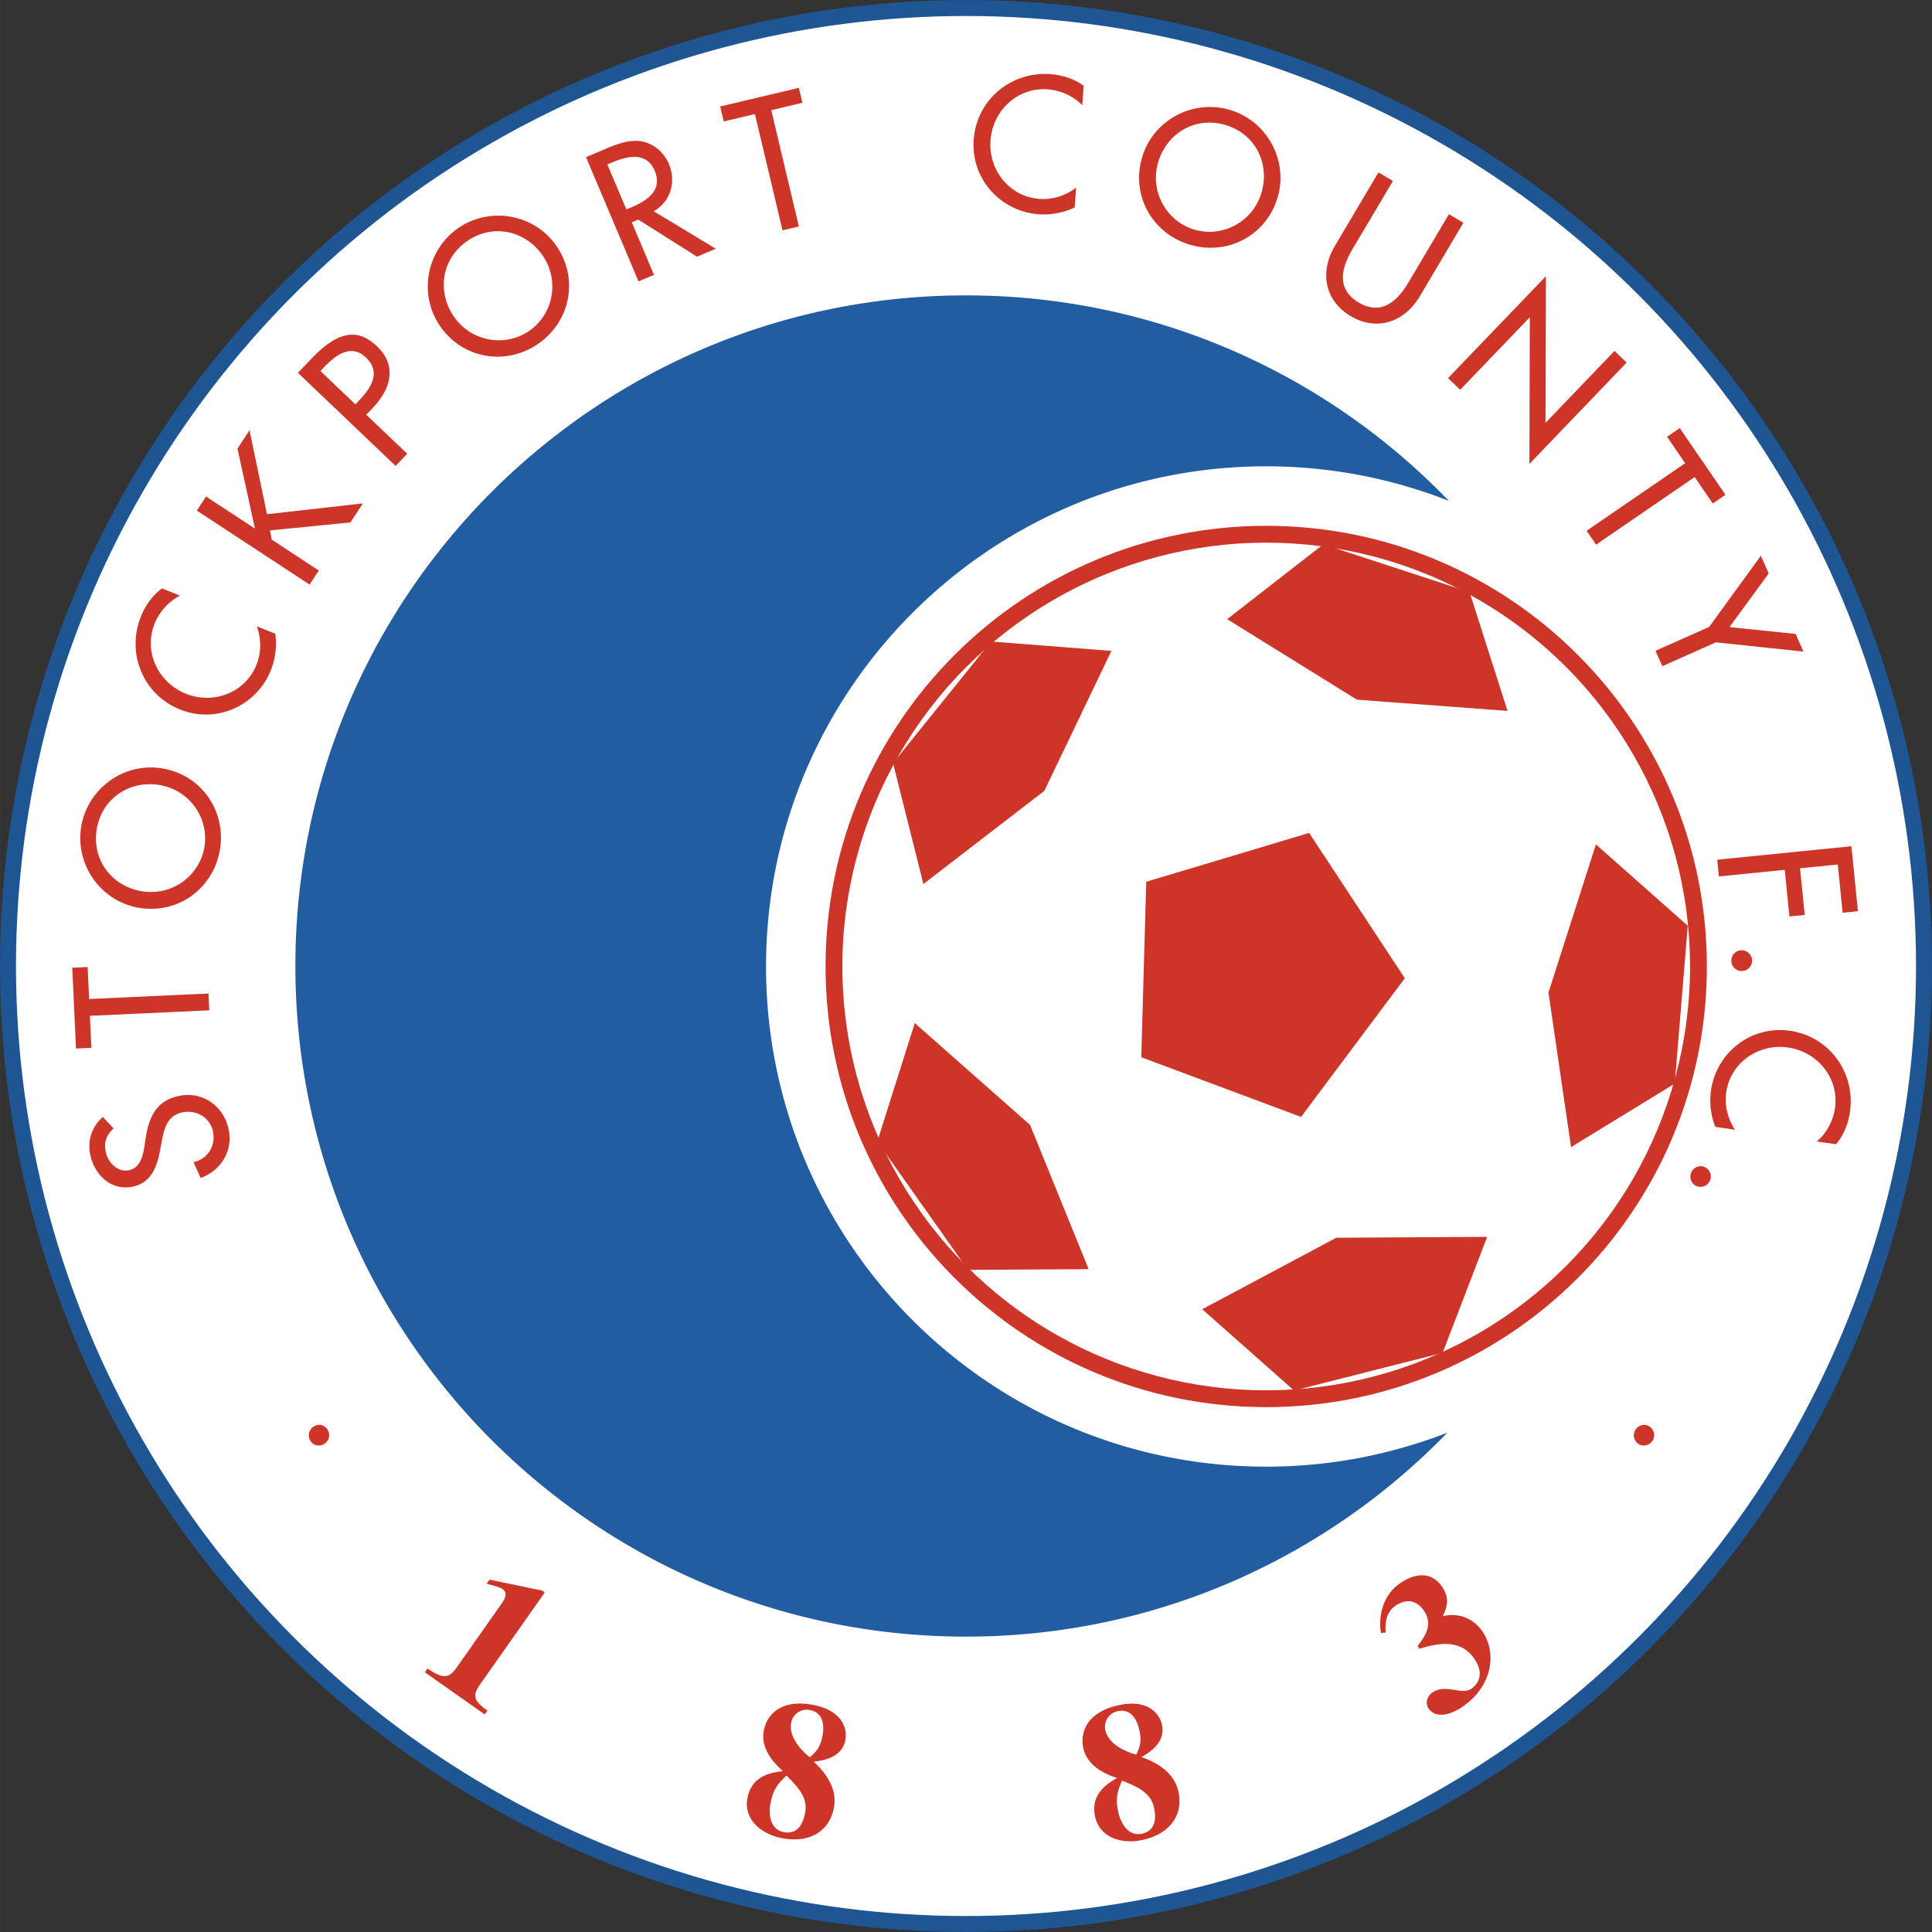
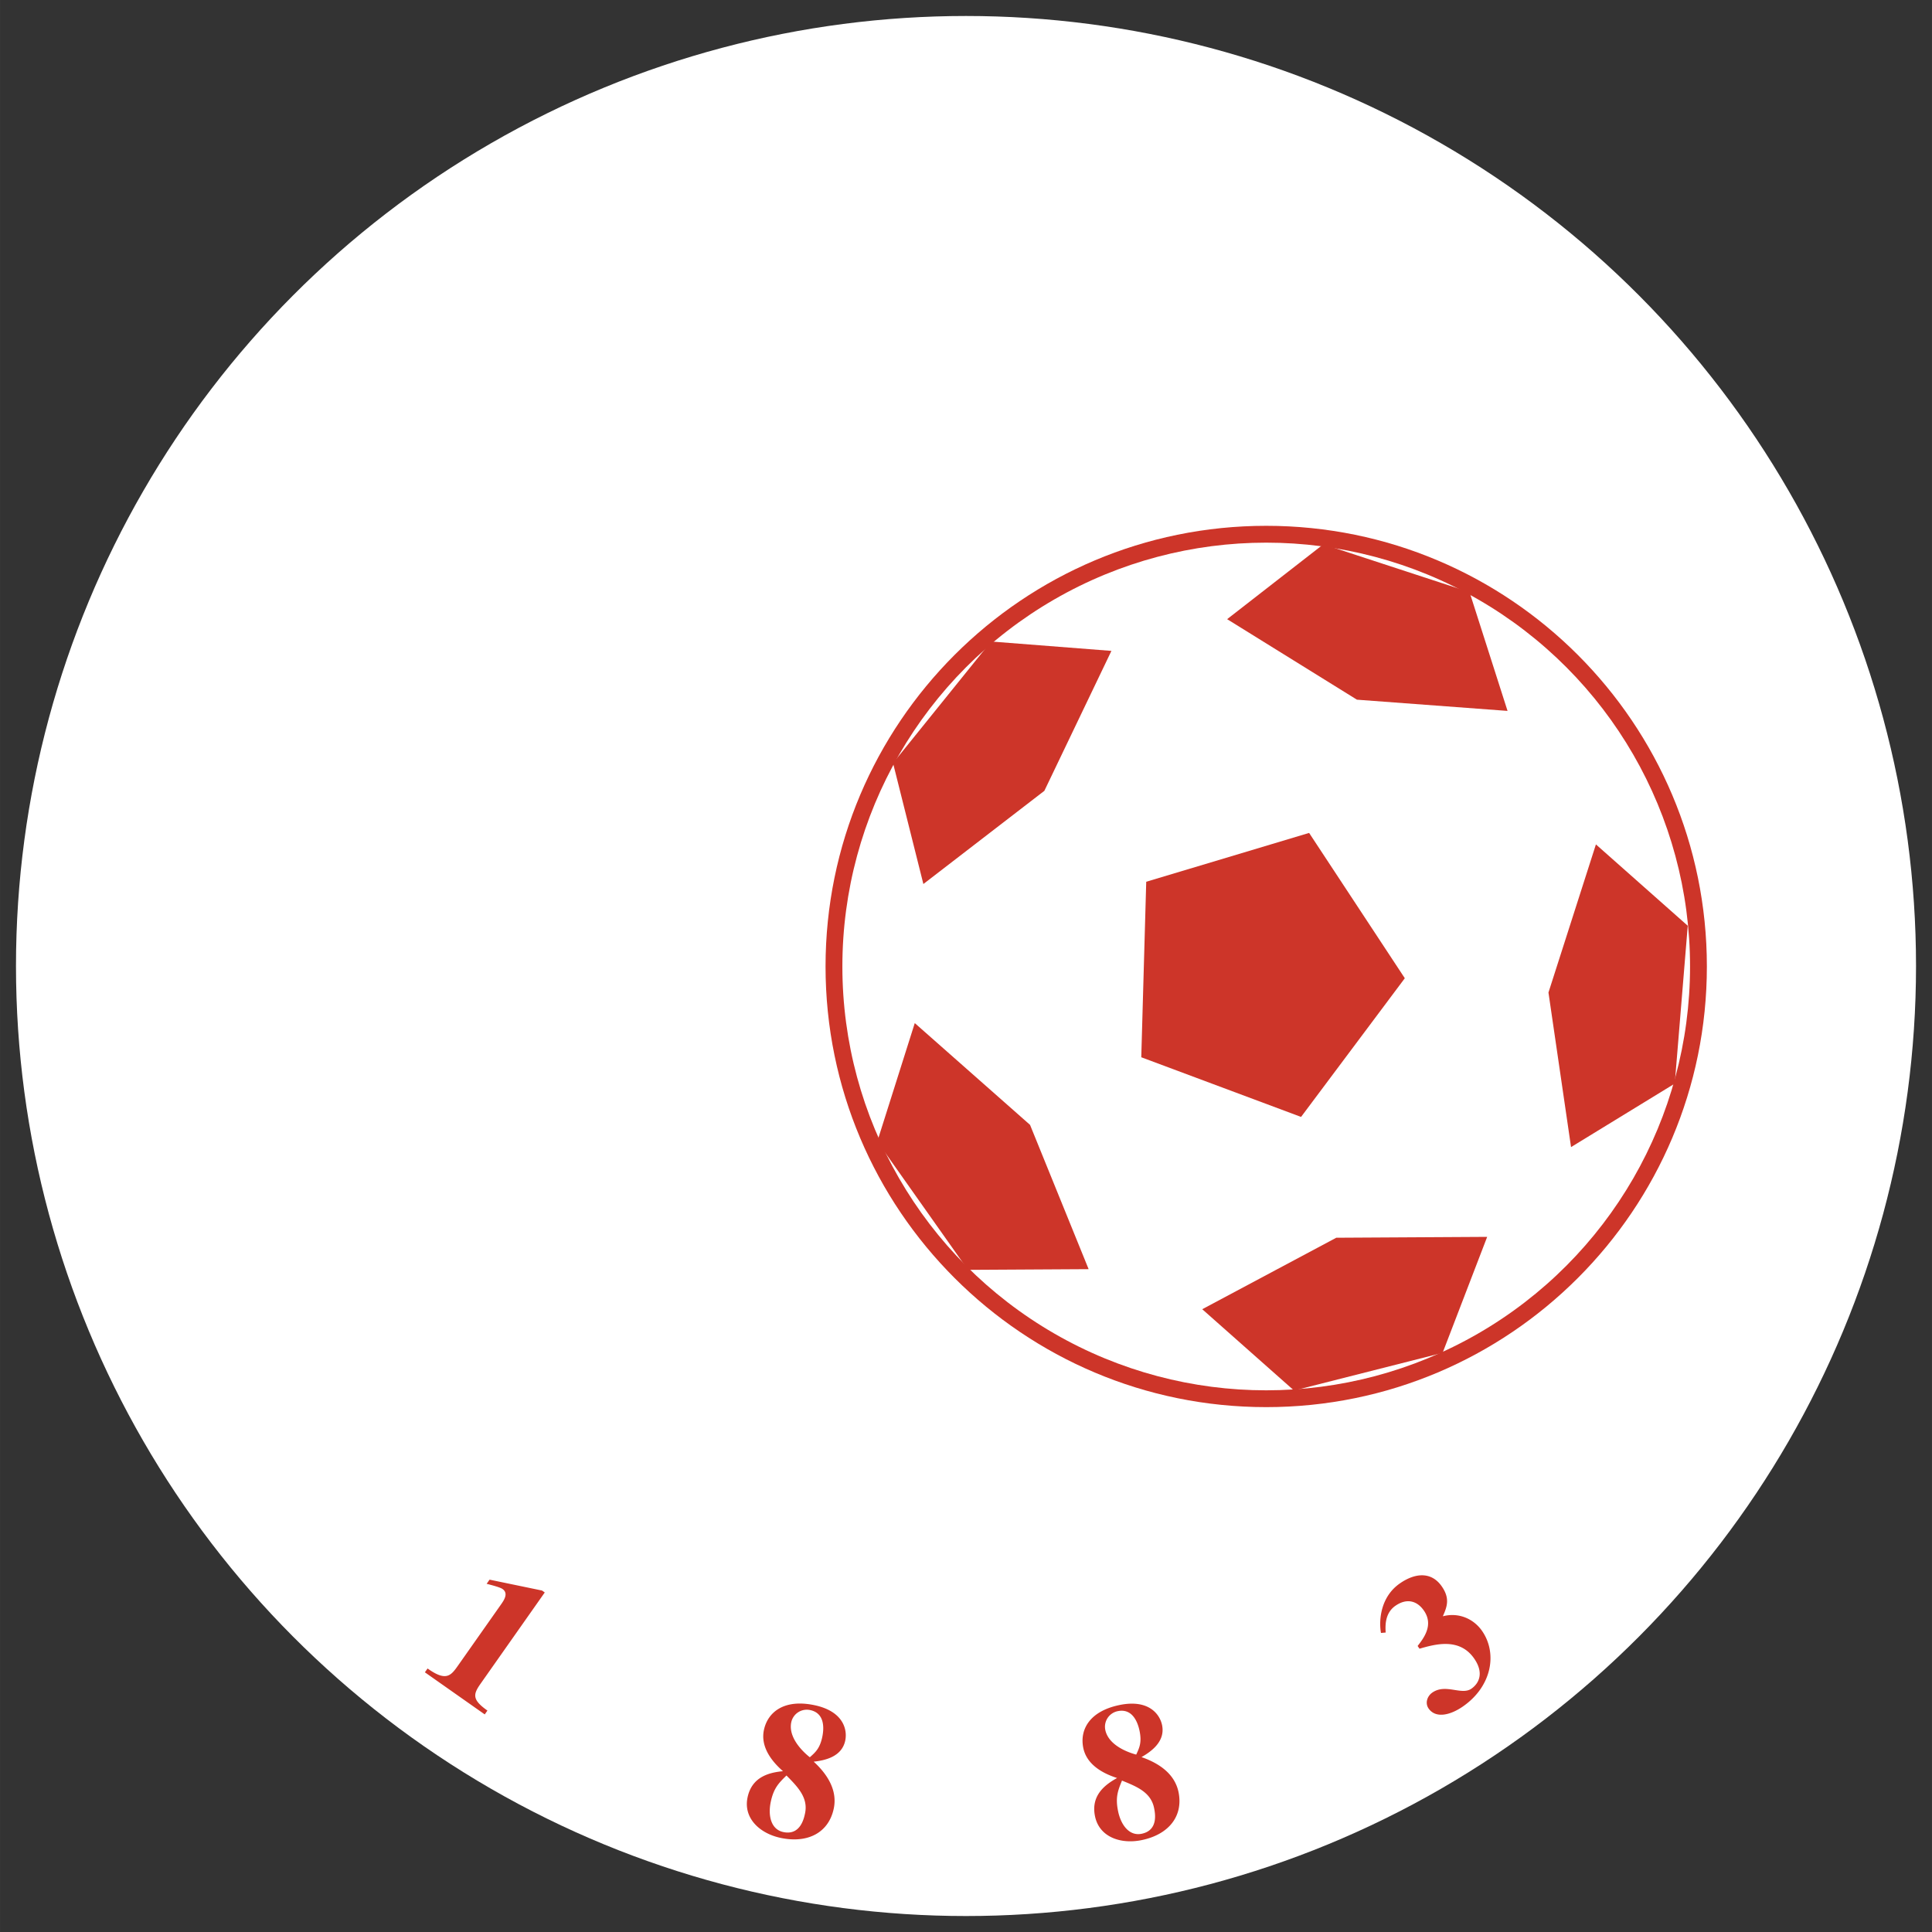
<svg xmlns="http://www.w3.org/2000/svg" width="2500" height="2500" viewBox="0 0 211.465 211.468">
  <rect x="0" y="0" width="211.465" height="211.468" fill="#333333" stroke="none" />
-   <circle cx="105.732" cy="105.735" r="105.732" fill="#1e5593" />
  <circle cx="105.733" cy="105.735" r="103.985" fill="#fff" />
-   <path d="M83.846 105.787c0-30.236 24.51-54.747 54.746-54.747a54.58 54.58 0 0 1 19.991 3.783c-13.351-13.858-32.085-22.492-52.849-22.492-40.542 0-73.404 32.863-73.404 73.404 0 40.538 32.863 73.402 73.404 73.402 20.68 0 39.347-8.565 52.688-22.324a54.576 54.576 0 0 1-19.831 3.721c-30.235-.001-54.745-24.513-54.745-54.747z" fill="#215da0" />
  <path d="M186.825 105.787c0 26.638-21.597 48.231-48.232 48.231-26.64 0-48.234-21.593-48.234-48.231 0-26.639 21.594-48.234 48.234-48.234 26.635 0 48.232 21.595 48.232 48.234z" fill="#cd3529" />
  <circle cx="138.592" cy="105.787" r="46.391" fill="#fff" />
  <g fill="#cd3529">
    <path d="M160.85 64.815l-16.004-5.236-10.531 8.192 14.207 8.813 16.486 1.229zM124.917 115.723l.543-19.21 17.829-5.345 10.474 15.905-11.356 15.18zM108.477 70.216L97.746 83.523l3.321 13.238 13.242-10.2 7.34-15.317zM96.022 124.944l9.923 14.049 13.21-.076-6.413-15.794-12.617-11.139zM141.636 152.2l16.264-4.125 4.878-12.693-16.519.095-14.67 7.823zM183.31 118.605l1.422-17.277-10.051-8.904-5.195 16.214 2.472 16.917z" />
  </g>
  <g fill="#cd3529">
-     <path d="M12.43 123.51c-.781.732-1.089 1.521-.849 2.613.252 1.147 1.315 2.237 2.576 1.959 1.128-.25 1.478-1.488 1.624-2.461l.174-1.122c.354-2.224 1.146-4.002 3.556-4.529 2.62-.578 4.94 1.039 5.508 3.621.513 2.333-.81 4.528-3.057 5.342l-.781-1.732c1.592-.33 2.461-1.844 2.121-3.393-.341-1.55-1.884-2.374-3.396-2.041-1.549.34-1.945 1.73-2.188 3.087l-.202 1.086c-.346 1.801-.956 3.499-2.964 3.939-2.333.514-4.184-1.245-4.662-3.425-.353-1.606.141-3.099 1.364-4.191l1.176 1.247zM22.819 108.744l.085 1.839-13.066.603.162 3.502-1.683.078-.408-8.842 1.683-.078.162 3.501 13.065-.603zM22.381 92.654c-.491 3.153-3.479 5.424-6.808 4.906-3.212-.501-5.529-3.32-4.995-6.744.533-3.425 3.597-5.405 6.808-4.905 3.328.519 5.486 3.589 4.995 6.743zM8.875 90.552c-.649 4.179 2.235 8.175 6.415 8.826 4.334.674 8.137-2.242 8.793-6.458.657-4.219-2.079-8.152-6.414-8.827-4.18-.651-8.144 2.279-8.794 6.459zM19.709 65.197c-1.266.633-2.276 1.79-2.792 3.079-1.229 3.074.397 6.444 3.434 7.659 3 1.198 6.494-.103 7.715-3.158.538-1.346.546-2.839.044-4.221l2.018.807c.197 1.301.005 2.785-.476 3.985-1.562 3.909-5.966 5.903-9.93 4.318-4.055-1.62-5.917-6.141-4.304-10.177.48-1.2 1.258-2.302 2.309-3.084l1.982.792zM25.992 49.106l1.322-2.012 1.905 9.191L39.72 55.1l-1.365 2.08-8.798.876.181 1.008 5.156 3.386-1.01 1.539-12.342-8.104 1.01-1.539 5.352 3.514-1.912-8.754zM35.071 40.609l.338-.355c1.257-1.317 2.969-2.714 4.641-1.121 1.7 1.622.549 3.339-.747 4.699l-.406.425-3.826-3.648zm5.017 4.784l.729-.766c1.933-2.026 2.703-4.565.451-6.713-1.957-1.865-4.063-1.927-7.197 1.361l-1.461 1.531 10.686 10.188 1.271-1.332-4.479-4.269zM57.918 36.218c-2.628 1.811-6.332 1.199-8.242-1.575-1.845-2.678-1.389-6.295 1.466-8.262 2.854-1.966 6.399-1.102 8.242 1.575 1.909 2.773 1.162 6.452-1.466 8.262zm-7.754-11.257c-3.483 2.4-4.403 7.243-2.003 10.726 2.487 3.612 7.219 4.372 10.734 1.951 3.518-2.422 4.494-7.114 2.005-10.727-2.4-3.482-7.252-4.348-10.736-1.95zM66.474 17.997l.453-.189c1.676-.71 3.826-1.256 4.727.872.915 2.164-.824 3.281-2.555 4.014l-.542.229-2.083-4.926zm5.078 5.125c1.867-1.065 2.48-3.238 1.656-5.186-.549-1.298-1.74-2.304-3.156-2.492-1.343-.155-2.649.375-3.857.887l-2.055.868 5.748 13.6 1.694-.716-2.432-5.753.705-.298 6.436 4.061 2.056-.868-6.795-4.103zM87.439 24.789l-1.791.425-3.02-12.727-3.411.809-.39-1.638 8.613-2.043.389 1.637-3.41.81 3.02 12.727zM118.457 11.513c-.983-1.014-2.392-1.63-3.777-1.733-3.3-.246-6.025 2.322-6.266 5.582-.24 3.222 2.056 6.161 5.336 6.406 1.444.106 2.872-.337 4.039-1.232l-.162 2.168c-1.183.58-2.655.843-3.943.748-4.199-.312-7.427-3.91-7.11-8.167.322-4.354 4.07-7.492 8.405-7.17 1.291.096 2.575.506 3.637 1.271l-.159 2.127zM130.666 25.113c-3.05-.941-4.863-4.226-3.873-7.444.96-3.106 4.082-4.992 7.394-3.971 3.312 1.021 4.83 4.338 3.872 7.444-.992 3.219-4.341 4.912-7.393 3.971zm4.028-13.061c-4.042-1.247-8.413 1.032-9.659 5.075-1.293 4.191 1.043 8.375 5.124 9.633 4.077 1.257 8.366-.883 9.658-5.074 1.246-4.042-1.081-8.388-5.123-9.634zM152.461 19.809l-4.445 7.496c-1.228 2.072-1.745 4.361.699 5.809 2.442 1.447 4.205-.104 5.433-2.175l4.445-7.495 1.581.938-4.763 8.035c-1.656 2.796-4.661 3.907-7.574 2.18-2.913-1.729-3.381-4.896-1.722-7.692l4.763-8.035 1.583.939zM169.21 30.229l-.045 16.052 7.551-7.869 1.329 1.275-10.645 11.09.045-16.053-7.621 7.939-1.329-1.275 10.715-11.159zM174.7 59.615l-1.04-1.517 10.788-7.399-1.984-2.891 1.389-.952 5.007 7.299-1.39.953-1.981-2.891-10.789 7.398zM192.734 60.832l.858 1.933-4.288 5.873 7.234.746.861 1.933-9.581-1.01-5.869 2.61-.748-1.682 5.869-2.611 5.664-7.792zM201.154 94.626l-4.131.415.513 5.105-1.676.168-.512-5.105-7.209.724-.184-1.831 14.691-1.476.714 7.111-1.675.168-.531-5.279zM190.604 106.283a1.136 1.136 0 0 1 .069-2.271c.607.019 1.12.544 1.1 1.17a1.148 1.148 0 0 1-1.169 1.101zM198.858 124.938c1.08-.912 1.791-2.273 1.987-3.649.471-3.276-1.903-6.168-5.14-6.635-3.199-.459-6.289 1.631-6.756 4.886a5.917 5.917 0 0 0 .953 4.113l-2.151-.31c-.499-1.218-.66-2.704-.476-3.984.597-4.167 4.407-7.141 8.633-6.537 4.322.621 7.197 4.577 6.58 8.878-.184 1.281-.682 2.533-1.518 3.542l-2.112-.304zM185.771 129.857a1.137 1.137 0 0 1 .708-2.16c.577.19.921.838.727 1.432a1.154 1.154 0 0 1-1.435.728z" />
    <g>
-       <path d="M179.568 158.166a1.138 1.138 0 0 1 .707-2.161c.577.19.921.838.727 1.434a1.153 1.153 0 0 1-1.434.727zM34.54 158.166a1.138 1.138 0 0 1 .707-2.161c.577.19.922.838.727 1.434a1.153 1.153 0 0 1-1.434.727z" />
-     </g>
+       </g>
    <g>
      <path d="M53.055 187.651l-6.551-4.608.295-.418c2.015 1.442 2.546.798 3.308-.286l4.732-6.725c.307-.439.847-1.207.165-1.687-.243-.172-.986-.379-1.74-.57l.32-.455 5.744 1.191.297.211-7.005 9.958c-.824 1.169-.998 1.752.73 2.969l-.295.42zM86.607 188.51a1.738 1.738 0 0 1 2.068-1.333c1.548.323 1.549 1.875 1.327 2.939-.264 1.255-.746 1.678-1.363 2.226-.186-.148-2.441-1.889-2.032-3.832zm2.531-1.87c-3.345-.702-5.12.783-5.526 2.726-.365 1.735.706 3.292 2.089 4.5-1.493.144-3.401.596-3.879 2.875-.48 2.301 1.375 3.955 3.633 4.429 2.991.626 5.255-.599 5.803-3.213.408-1.943-.623-3.689-2.195-5.132 1.227-.135 3.078-.531 3.452-2.309.251-1.194-.199-3.209-3.377-3.876zm-4.776 10.589c.321-1.527.896-2.083 1.72-2.891 1.224 1.239 2.394 2.423 2.034 4.137-.113.544-.514 2.447-2.373 2.055-1.36-.285-1.697-1.797-1.381-3.301zM120.977 189.34a1.741 1.741 0 0 1 1.372-2.046c1.549-.314 2.164 1.108 2.383 2.174.255 1.256-.019 1.834-.369 2.582-.232-.063-2.99-.763-3.386-2.71zm1.581-2.72c-3.35.681-4.389 2.746-3.99 4.693.353 1.738 1.954 2.741 3.702 3.3-1.312.726-2.884 1.896-2.419 4.178.47 2.302 2.831 3.085 5.091 2.623 2.994-.61 4.585-2.636 4.054-5.251-.399-1.946-2.036-3.138-4.054-3.838 1.073-.612 2.616-1.71 2.254-3.491-.242-1.193-1.456-2.863-4.638-2.214zm-.182 11.613c-.312-1.527-.005-2.267.431-3.337 1.615.652 3.159 1.274 3.511 2.992.109.544.499 2.448-1.365 2.829-1.361.276-2.271-.978-2.577-2.484zM151.154 178.736c-.259-1.459-.009-3.977 2.059-5.416 1.683-1.174 3.458-1.316 4.593.315.941 1.351.561 2.265.12 3.275 1.739-.456 3.371.282 4.288 1.596 1.708 2.455 1.078 6.071-2.08 8.268-1.4.978-3 1.335-3.768.23-.403-.577-.159-1.347.403-1.739 1.473-1.024 3.193.327 4.282-.429.842-.585 1.398-1.729.299-3.307-1.622-2.333-4.326-1.541-5.977-1.07l-.208-.297c.658-.851 1.791-2.289.68-3.884-.72-1.034-1.835-1.402-3.115-.513-1.21.843-1.092 2.323-1.062 2.926l-.514.045z" />
    </g>
  </g>
</svg>